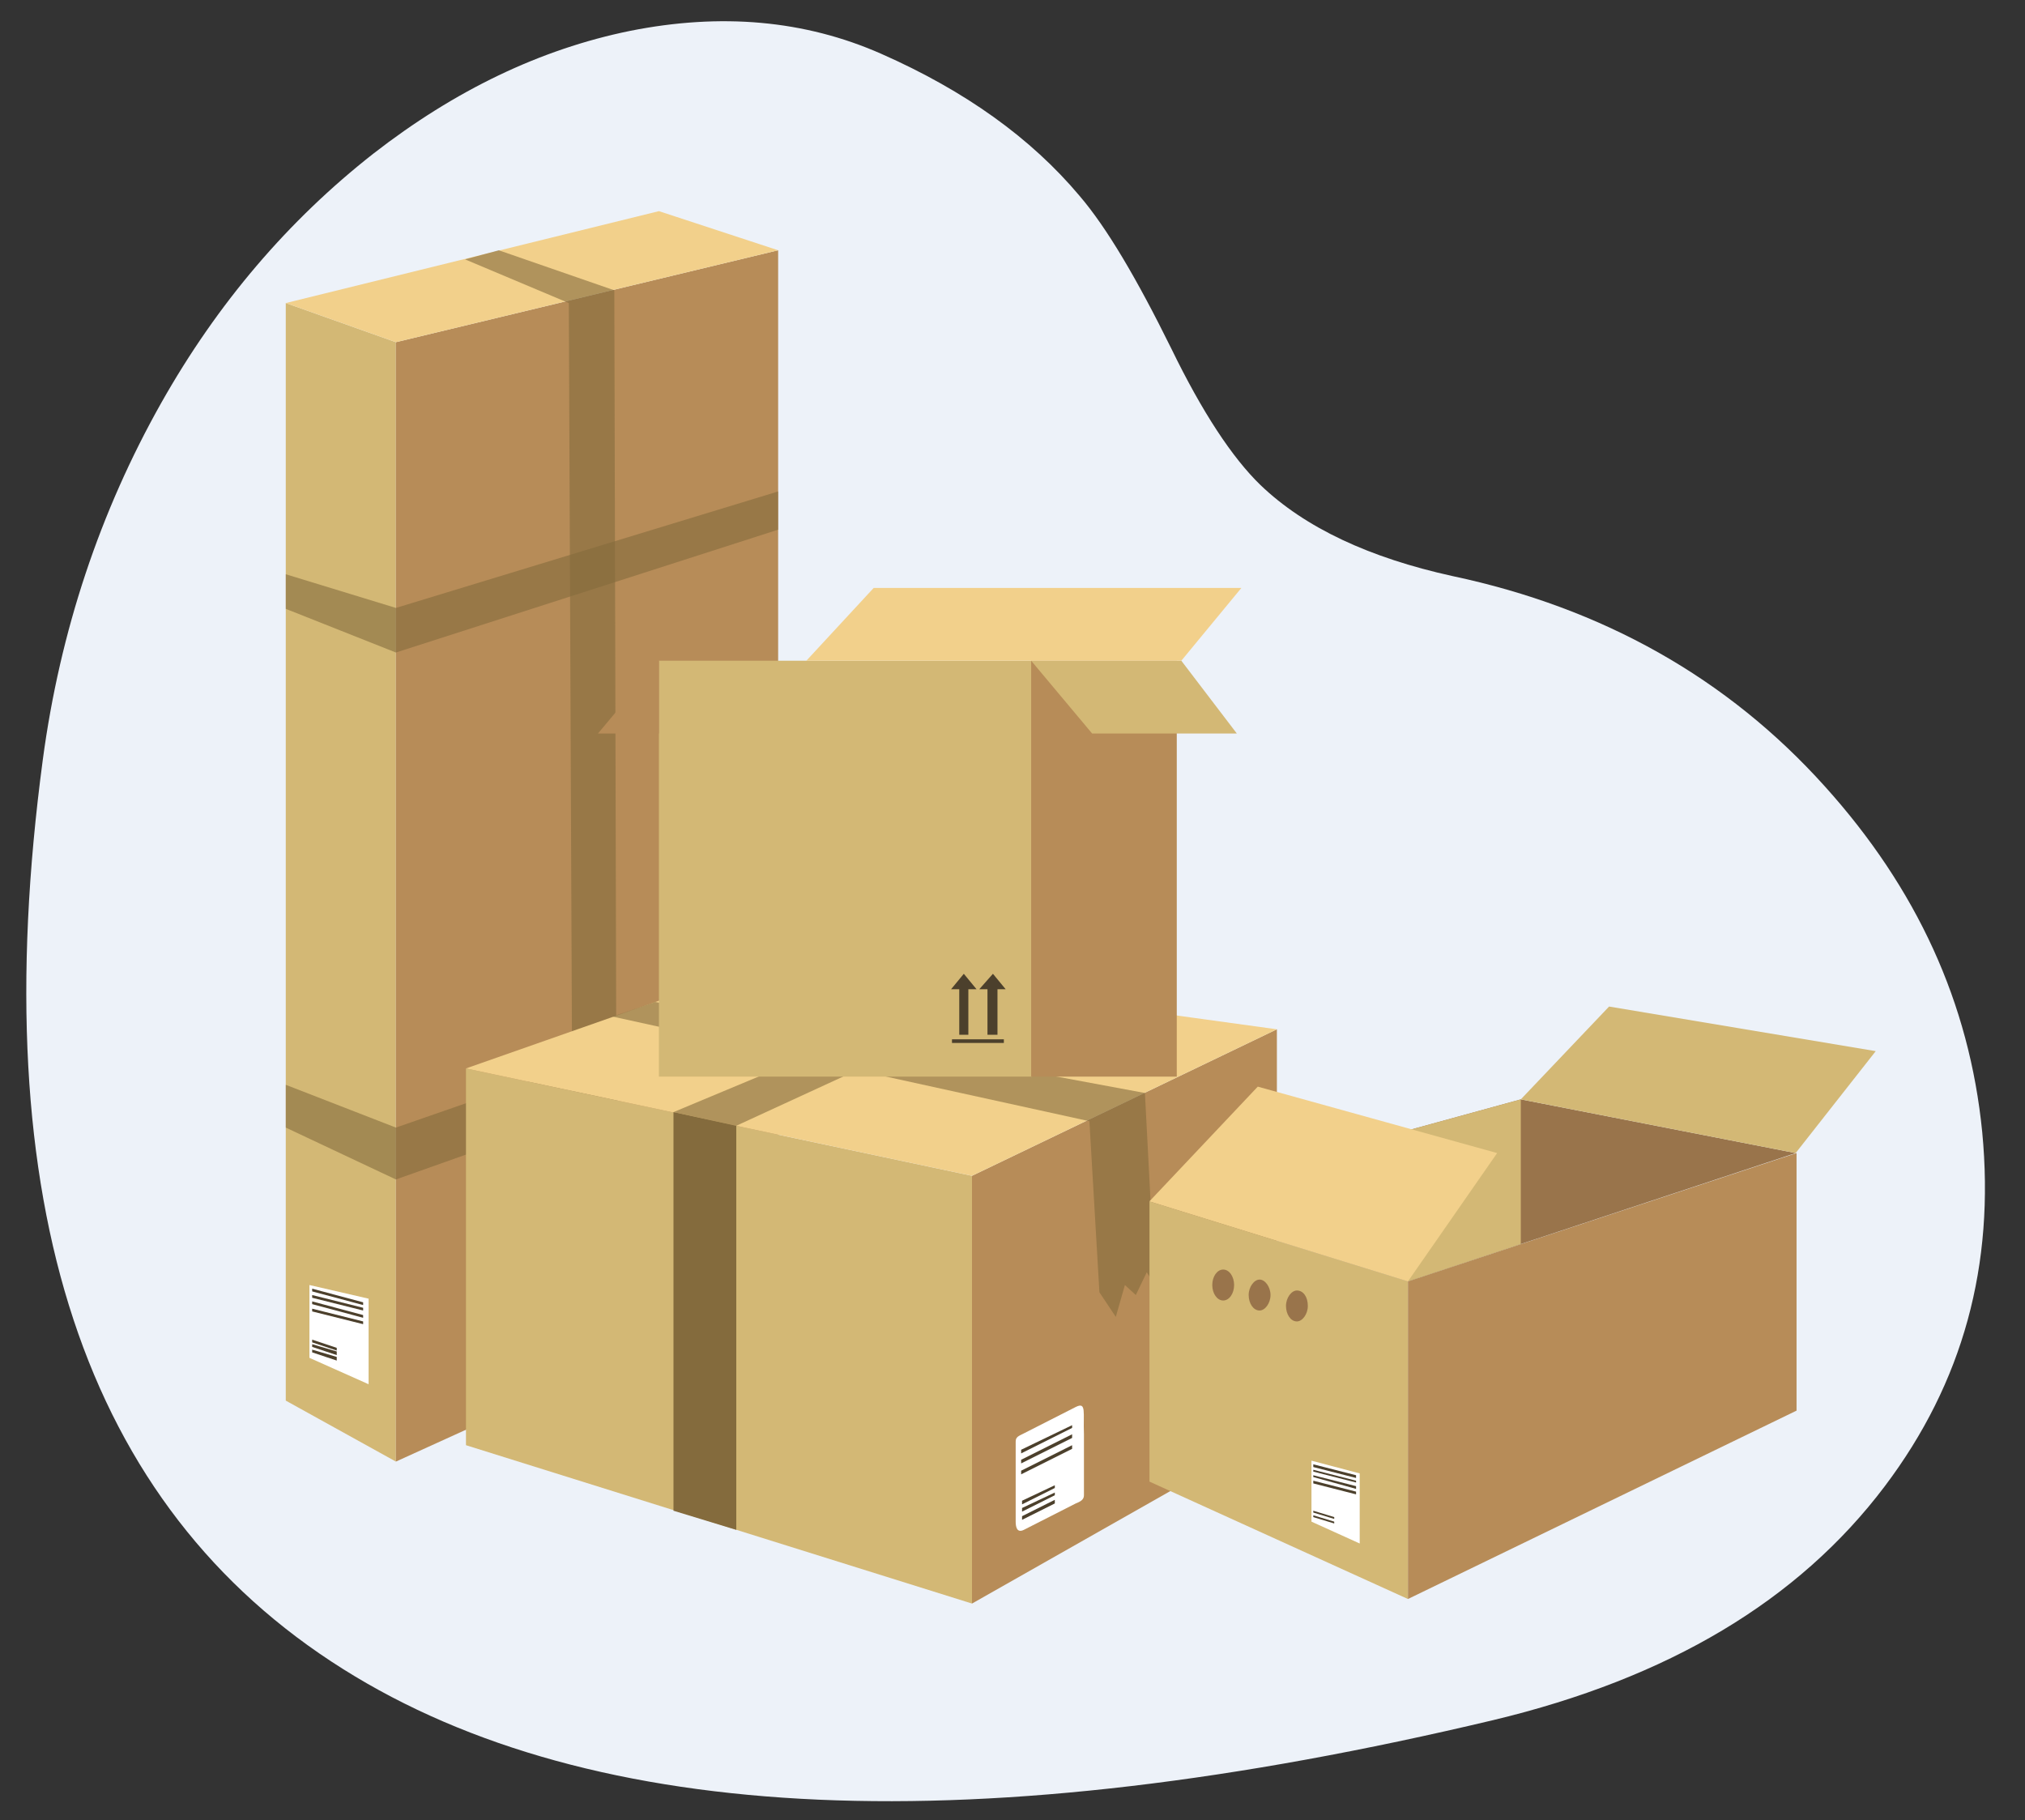
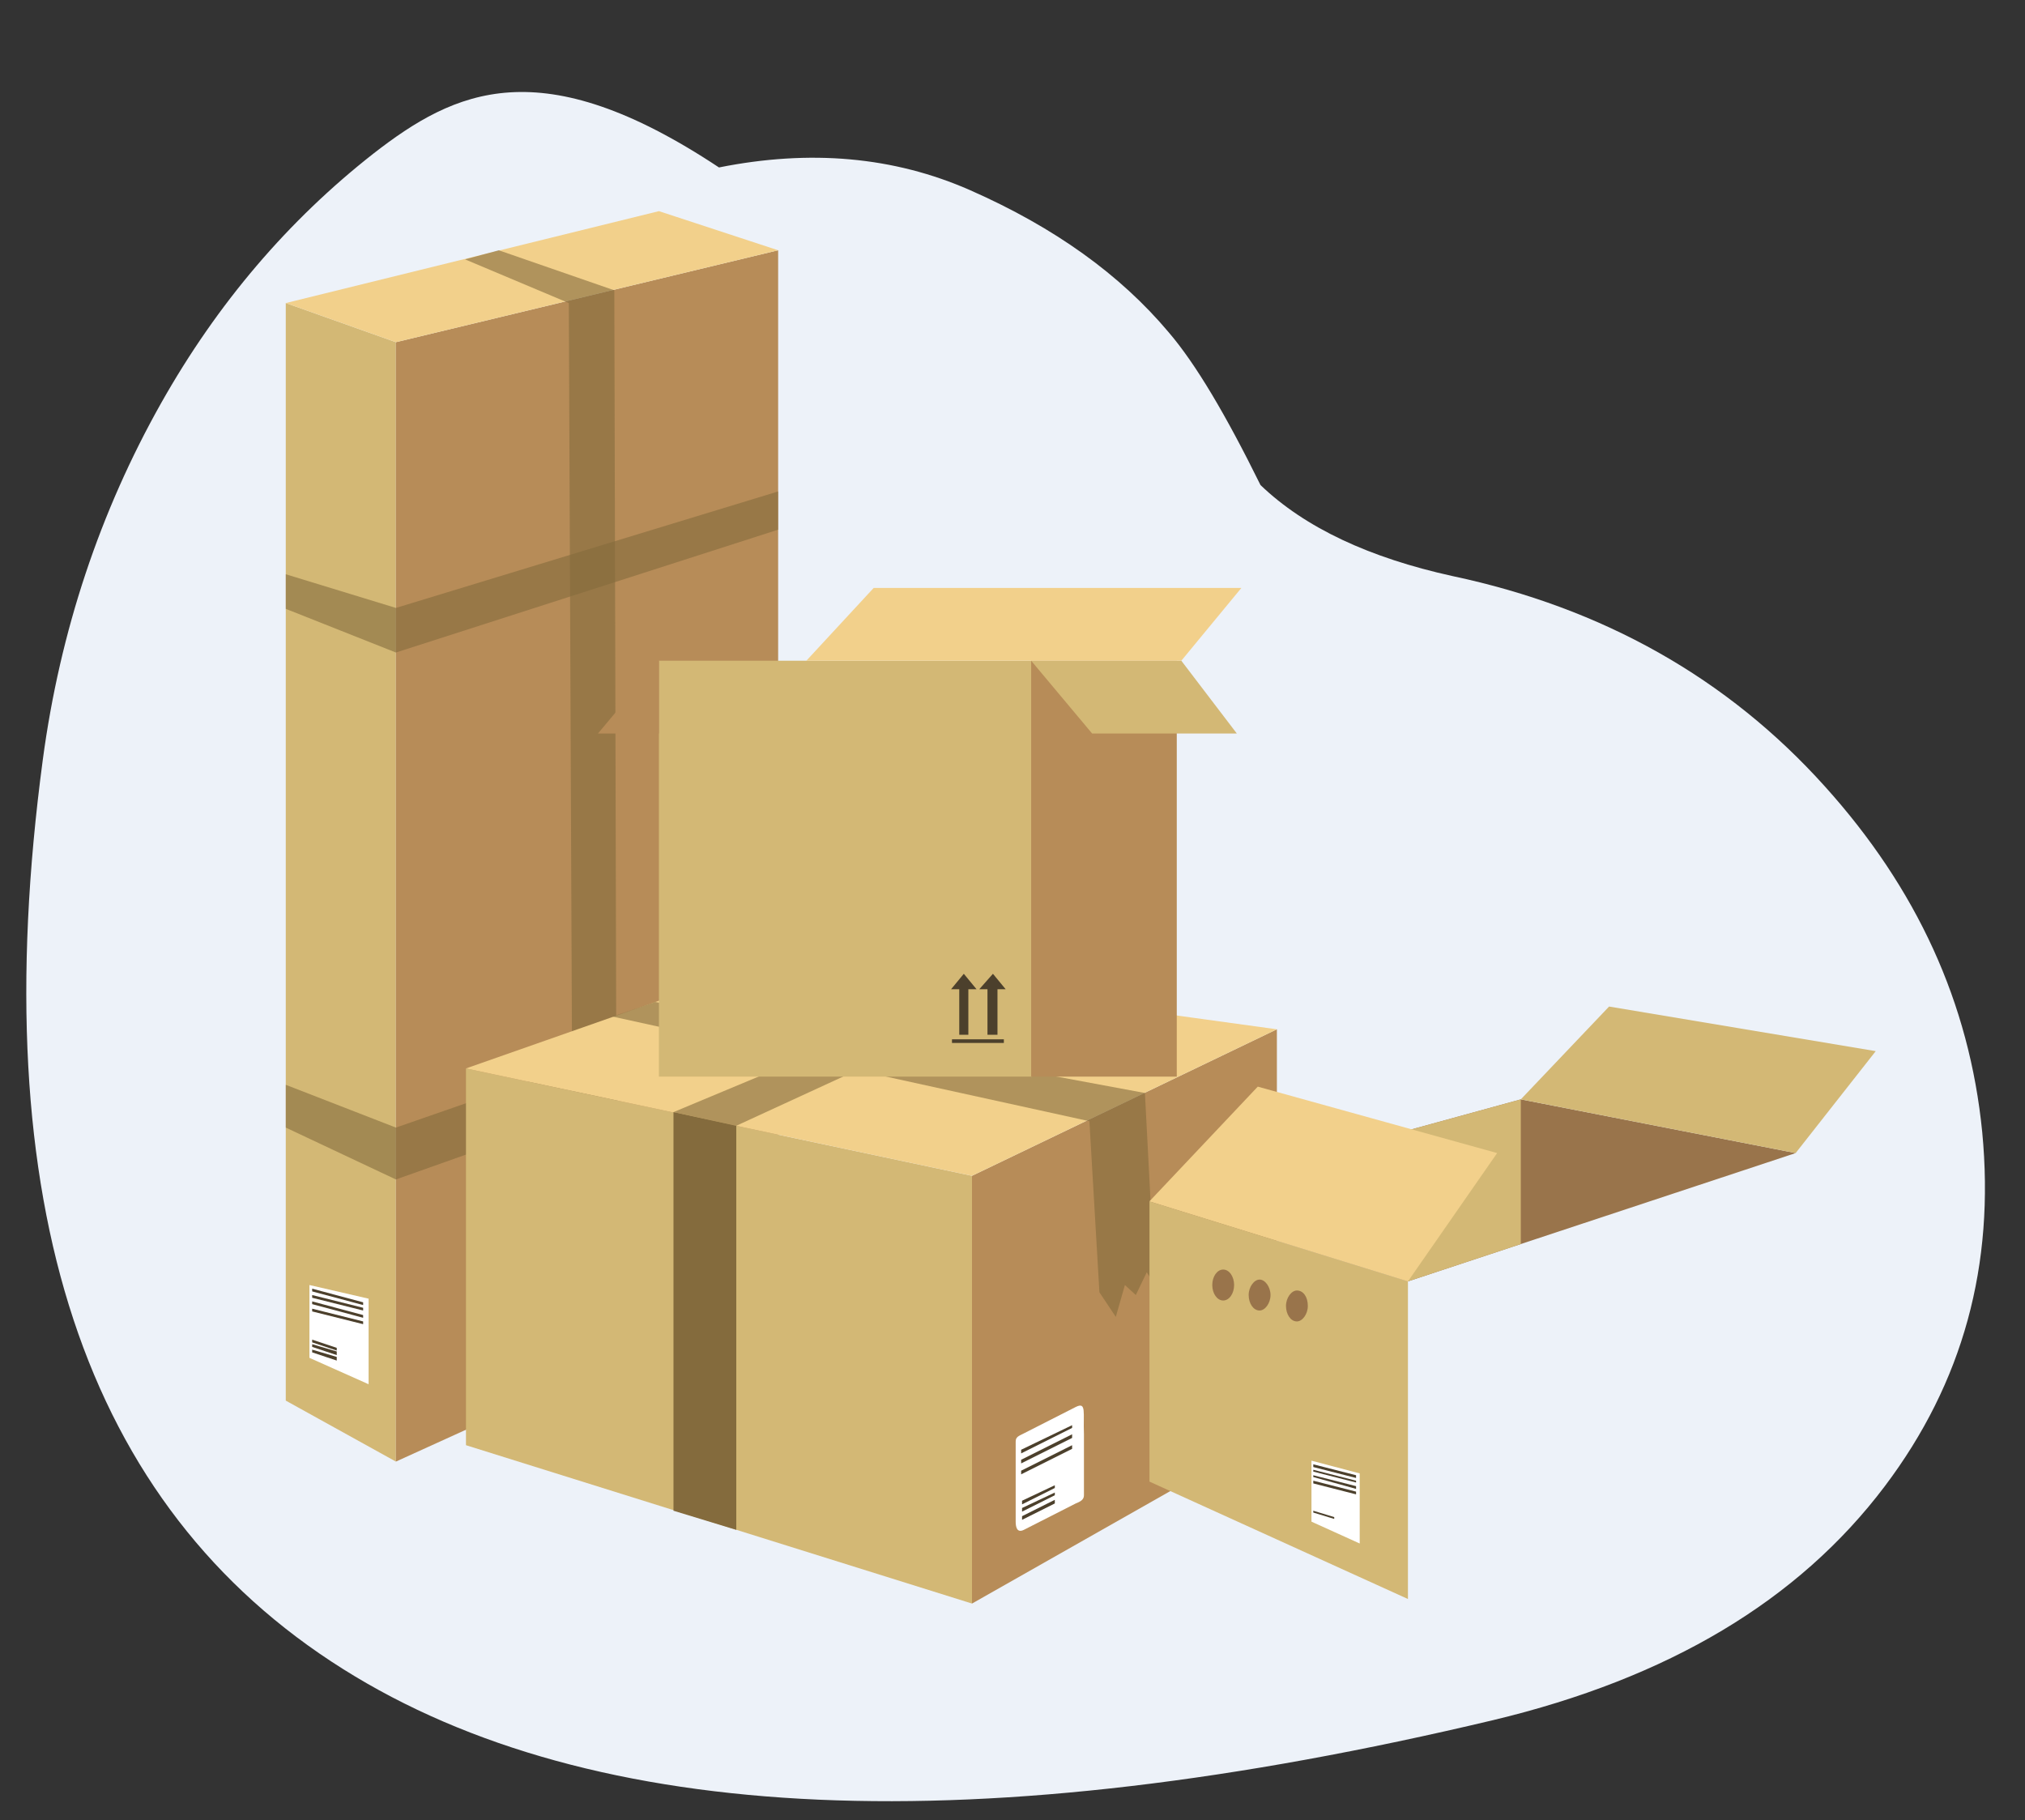
<svg xmlns="http://www.w3.org/2000/svg" version="1.1" id="Слой_1" x="0px" y="0px" viewBox="0 0 222.5 200" style="enable-background:new 0 0 222.5 200;" xml:space="preserve">
  <rect x="0" y="0" width="222.5" height="200" fill="#333333" stroke="none" />
  <style type="text/css">
	.st0{fill:#EDF2F9;}
	.st1{fill:#B27946;}
	.st2{fill:#B41D22;}
	.st3{fill:#262262;}
	.st4{opacity:0.5;fill:#C0D8FB;}
	.st5{fill:#AFCDFB;}
	.st6{opacity:0.5;fill:#AFCDFB;}
	.st7{fill:#F99746;}
	.st8{fill:#EF7E29;}
	.st9{fill:#FCECDB;}
	.st10{fill:#F7E0CB;}
	.st11{fill:#EFCBAB;}
	.st12{opacity:0.5;fill:#EFCBAB;}
	.st13{fill:#D8661A;}
	.st14{fill:#2B478B;}
	.st15{fill:#699FF0;}
	.st16{opacity:0.4;fill:#E9F3FE;}
	.st17{opacity:0.5;fill:#FFE2CC;}
	.st18{fill:#E37918;}
	.st19{fill:#DCDFE0;}
	.st20{opacity:0.3;fill:#E37918;}
	.st21{fill:#D1D1D1;}
	.st22{fill:#F5F5F5;}
	.st23{opacity:0.2;}
	.st24{fill:#FFFFFF;}
	.st25{opacity:0.2;fill:#FFFFFF;}
	.st26{fill:#CDD0D1;}
	.st27{fill:#EFF3F4;}
	.st28{fill:#E6EAEB;}
	.st29{opacity:0.7;}
	.st30{fill:#753800;}
	.st31{fill:#D9DDDE;}
	.st32{fill:#E1E5E6;}
	.st33{opacity:0.3;}
	.st34{opacity:0.1;}
	.st35{fill:#B3D18E;}
	.st36{opacity:0.3;fill:#B2C6CA;}
	.st37{fill:#7ECFE2;}
	.st38{fill:#D2D9DB;}
	.st39{fill:#6B3B55;}
	.st40{fill:#CACECF;}
	.st41{fill:#52729B;}
	.st42{opacity:0.2;fill:#CACECF;}
	.st43{fill:url(#SVGID_1_);}
	.st44{fill:#FFC817;}
	.st45{opacity:0.7;fill:#F0EAEC;}
	.st46{fill:#74BF68;}
	.st47{fill:#F2E09E;}
	.st48{fill:#F2C233;}
	.st49{fill:#EC8A04;}
	.st50{fill:#C8CBCC;}
	.st51{fill:#E1EFF2;}
	.st52{fill:#E0E0E0;}
	.st53{opacity:0.4;}
	.st54{fill:#B17D4D;}
	.st55{fill:#9A6342;}
	.st56{fill:#C8D8E4;}
	.st57{fill:#118040;}
	.st58{fill:#D3A06C;}
	.st59{fill:#8C4F1C;}
	.st60{fill:#E0A977;}
	.st61{fill:#D3B875;}
	.st62{fill:#B78C58;}
	.st63{fill:#F2D08B;}
	.st64{fill:#4C402C;}
	.st65{opacity:0.6;fill:#846B3D;}
	.st66{fill:#846B3D;}
	.st67{fill:#99744B;}
</style>
  <g>
    <g id="Layer190_0_FILL_1_">
-       <path class="st0" d="M159.6,63.3c-9.1-2-16.2-5.3-21.1-10c-3.1-3-6.4-8-9.8-15c-3.8-7.7-7.1-13.3-10.1-16.8    c-5.3-6.3-12.5-11.5-21.8-15.6c-8.4-3.7-17.6-4.5-27.6-2.5C59.4,5.4,50,9.9,41,16.9c-9.3,7.3-17.1,16.4-23.3,27.4    C11,56.2,6.6,69.3,4.7,83.5c-6.5,48.7,4.5,82,33,99.9c27.5,17.3,69.7,19.1,126.4,5.6c19.2-4.6,33.5-13.1,43-25.7    c8.6-11.4,12.1-24.3,10.7-38.9c-1.4-14.2-7.2-26.8-17.3-38C189.8,74.5,176.1,66.8,159.6,63.3z" />
+       <path class="st0" d="M159.6,63.3c-9.1-2-16.2-5.3-21.1-10c-3.8-7.7-7.1-13.3-10.1-16.8    c-5.3-6.3-12.5-11.5-21.8-15.6c-8.4-3.7-17.6-4.5-27.6-2.5C59.4,5.4,50,9.9,41,16.9c-9.3,7.3-17.1,16.4-23.3,27.4    C11,56.2,6.6,69.3,4.7,83.5c-6.5,48.7,4.5,82,33,99.9c27.5,17.3,69.7,19.1,126.4,5.6c19.2-4.6,33.5-13.1,43-25.7    c8.6-11.4,12.1-24.3,10.7-38.9c-1.4-14.2-7.2-26.8-17.3-38C189.8,74.5,176.1,66.8,159.6,63.3z" />
    </g>
  </g>
  <g>
    <polygon class="st61" points="43.5,160.6 31.4,153.9 31.4,33.3 43.5,37.6  " />
    <polygon class="st62" points="43.5,37.6 85.5,27.5 85.5,141.5 43.5,160.6  " />
    <polygon class="st63" points="31.4,33.3 43.5,37.6 85.5,27.5 72.4,23.2  " />
    <polygon class="st24" points="34,141.2 34,149.2 40.5,152.1 40.5,142.7  " />
    <polygon class="st64" points="34.3,141.6 39.9,143.1 39.9,143.4 34.3,141.9  " />
    <polygon class="st64" points="34.3,142.3 39.9,143.7 39.9,144 34.3,142.6  " />
    <polygon class="st64" points="34.3,143 39.9,144.5 39.9,144.8 34.3,143.3  " />
    <polygon class="st64" points="34.3,143.8 39.9,145.2 39.9,145.5 34.3,144.1  " />
    <polygon class="st64" points="34.3,147.2 37,148.1 37,148.4 34.3,147.5  " />
    <polygon class="st64" points="34.3,147.7 37,148.5 37,148.9 34.3,148  " />
    <polygon class="st64" points="34.3,148.3 37,149.1 37,149.5 34.3,148.6  " />
    <polygon class="st65" points="51.1,28.5 62.5,33.3 63,151.5 67.8,149.5 67.5,31.9 54.8,27.5  " />
    <polygon class="st65" points="31.4,63.1 43.5,66.8 85.5,54 85.5,58.2 43.5,71.7 31.4,66.9  " />
    <polygon class="st65" points="31.4,119.2 43.5,123.9 85.5,109.3 85.5,114.7 43.5,129.6 31.4,123.9  " />
  </g>
  <g>
    <polygon class="st61" points="106.8,176.2 51.2,158.8 51.2,117.4 106.8,129.2  " />
    <polygon class="st62" points="140.3,157.2 106.8,176.2 106.8,129.2 140.3,113.1  " />
    <polygon class="st63" points="51.2,117.4 85.1,105.5 140.3,113.1 106.8,129.2  " />
    <polygon class="st65" points="67.3,111.7 119.7,123.2 120.8,142 122.6,144.7 123.6,141.2 124.8,142.3 126,139.8 126.9,141.2    125.8,120.1 72,110.1  " />
    <polygon class="st65" points="74,122.2 106.8,108.5 112.4,109.2 80.9,123.7  " />
    <polygon class="st66" points="74,122.2 74,166 80.9,168.1 80.9,123.7  " />
    <path class="st24" d="M119.1,164.3c0,0.5-0.4,0.7-0.9,0.9l-5.7,2.9c-0.8,0.4-0.9-0.4-0.9-0.9v-8.8c0-0.5,0.3-0.6,0.9-0.9l5.7-2.9   c1.2-0.6,0.8,0.6,0.9,3V164.3z" />
    <polygon class="st64" points="112.2,159.3 117.8,156.6 117.8,156.9 112.2,159.7  " />
    <polygon class="st64" points="112.2,160.4 117.8,157.6 117.8,158 112.2,160.8  " />
    <polygon class="st64" points="112.2,161.6 117.8,158.8 117.8,159.2 112.2,162  " />
    <polygon class="st64" points="112.3,164.9 115.9,163.2 115.9,163.5 112.3,165.3  " />
    <polygon class="st64" points="112.3,165.7 115.9,164 115.9,164.3 112.3,166.1  " />
    <polygon class="st64" points="112.3,166.6 115.9,164.8 115.9,165.2 112.3,167  " />
  </g>
  <g>
    <polygon class="st61" points="154.7,175.7 126.3,162.8 126.3,132 154.7,140.8  " />
-     <polygon class="st62" points="197.4,155 154.7,175.7 154.7,140.8 197.4,126.7  " />
    <polygon class="st67" points="126.3,132 154.7,140.8 197.3,126.7 167.1,120.8  " />
    <polygon class="st61" points="167.1,120.8 176.8,110.6 206.1,115.5 197.3,126.7  " />
    <polygon class="st24" points="144.1,160.5 144.1,167.2 149.4,169.6 149.4,161.9  " />
    <polygon class="st64" points="144.3,160.9 149,162.1 149,162.4 144.3,161.2  " />
    <polygon class="st64" points="144.3,161.5 149,162.7 149,162.9 144.3,161.7  " />
    <polygon class="st64" points="144.3,162.1 149,163.3 149,163.6 144.3,162.3  " />
    <polygon class="st64" points="144.3,162.7 149,163.9 149,164.2 144.3,163  " />
    <polygon class="st64" points="153.6,132.6 155.8,133.3 155.8,133.6 153.6,132.9  " />
    <polygon class="st64" points="144.3,166 146.6,166.7 146.6,166.9 144.3,166.2  " />
-     <polygon class="st64" points="144.3,166.5 146.6,167.2 146.6,167.4 144.3,166.7  " />
    <polygon class="st61" points="167.1,120.8 167.1,136.7 154.7,140.8 126.3,132  " />
    <polygon class="st63" points="138.2,119.4 126.3,132 154.7,140.8 164.5,126.7  " />
    <g>
      <ellipse class="st67" cx="134.4" cy="141.2" rx="1.2" ry="1.7" />
      <path class="st67" d="M139.6,142.3c0,0.9-0.6,1.7-1.2,1.7c-0.7,0-1.2-0.8-1.2-1.7c0-0.9,0.6-1.7,1.2-1.7    C139,140.6,139.6,141.4,139.6,142.3z" />
      <path class="st67" d="M143.7,143.5c0,0.9-0.6,1.7-1.2,1.7c-0.7,0-1.2-0.8-1.2-1.7c0-0.9,0.6-1.7,1.2-1.7    C143.2,141.8,143.7,142.5,143.7,143.5z" />
    </g>
  </g>
  <rect x="72.4" y="72.6" class="st61" width="41" height="45.7" />
  <rect x="113.3" y="72.6" class="st62" width="16" height="45.7" />
  <polygon class="st61" points="135.9,80.6 129.8,72.6 113.3,72.6 120,80.6 " />
  <polygon class="st63" points="88.6,72.6 96,64.6 136.4,64.6 129.8,72.6 " />
  <g>
    <g>
      <polygon class="st64" points="107.3,108.7 105.9,107 104.5,108.7 105.4,108.7 105.4,113.7 106.4,113.7 106.4,108.7   " />
      <polygon class="st64" points="110.5,108.7 109.1,107 107.6,108.7 108.5,108.7 108.5,113.7 109.6,113.7 109.6,108.7   " />
    </g>
    <rect x="104.6" y="114.2" class="st64" width="5.7" height="0.4" />
  </g>
  <polygon class="st62" points="72.4,72.6 65.7,80.6 72.4,80.6 " />
</svg>